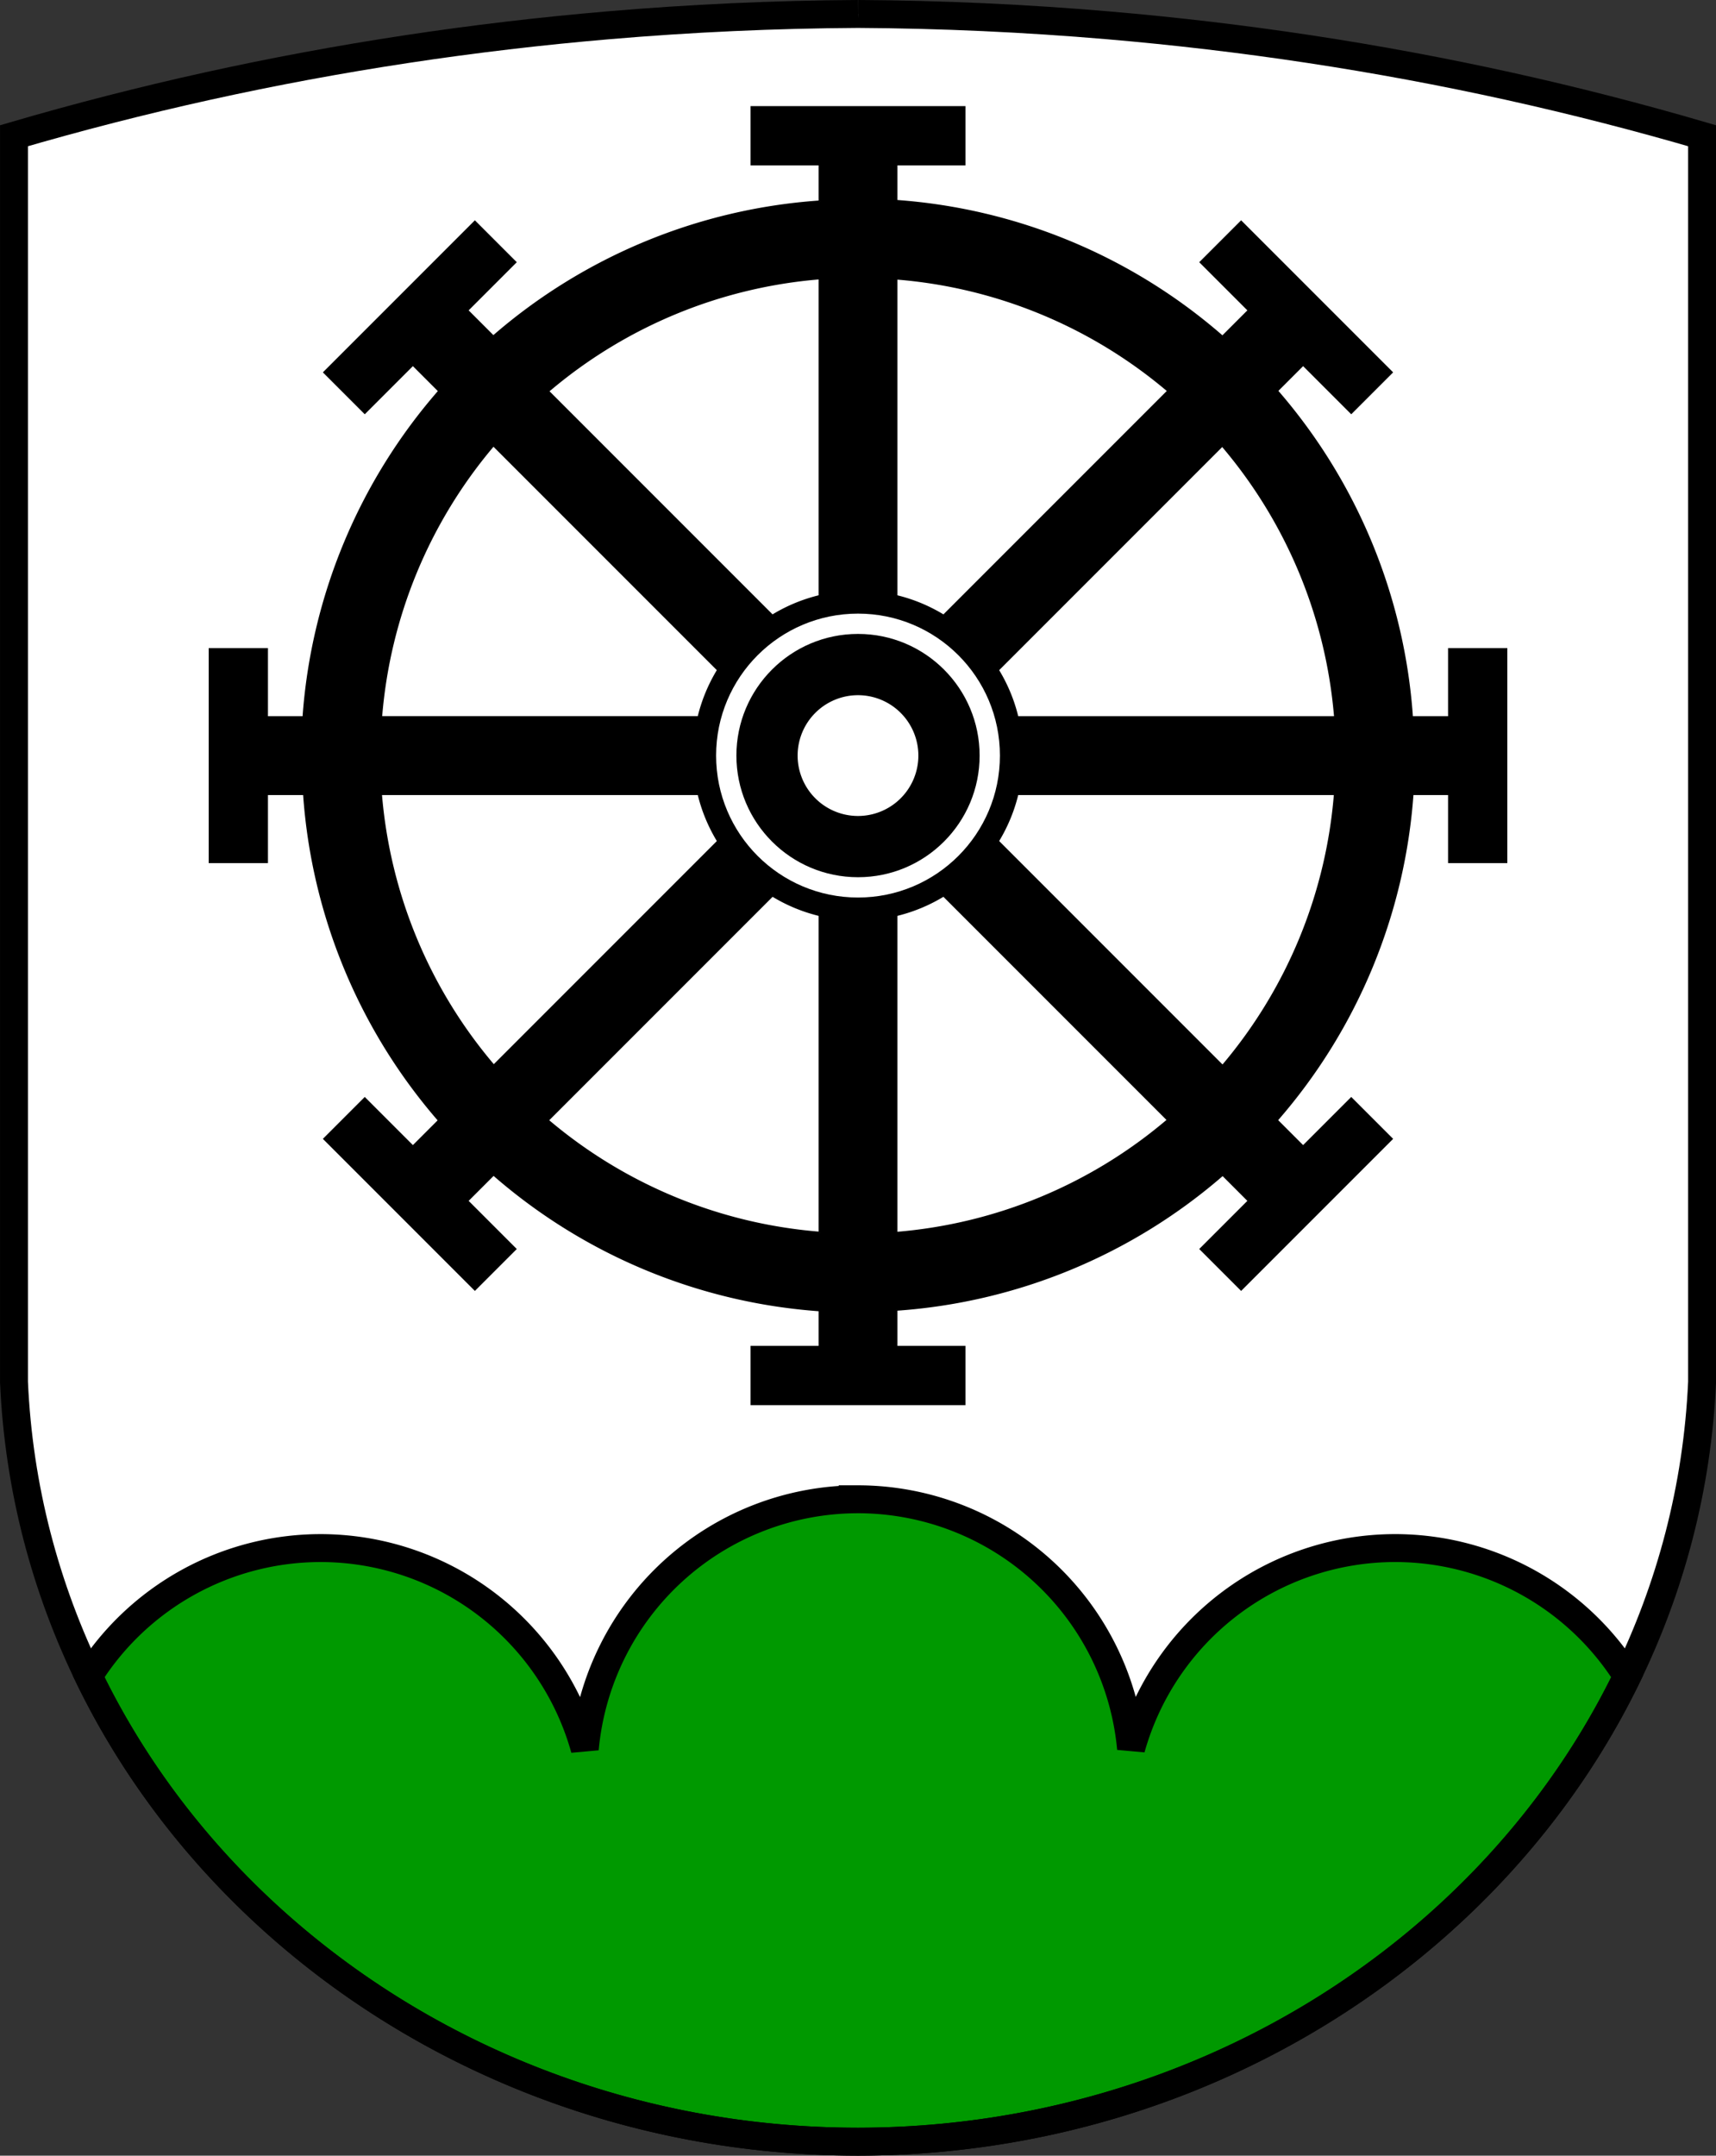
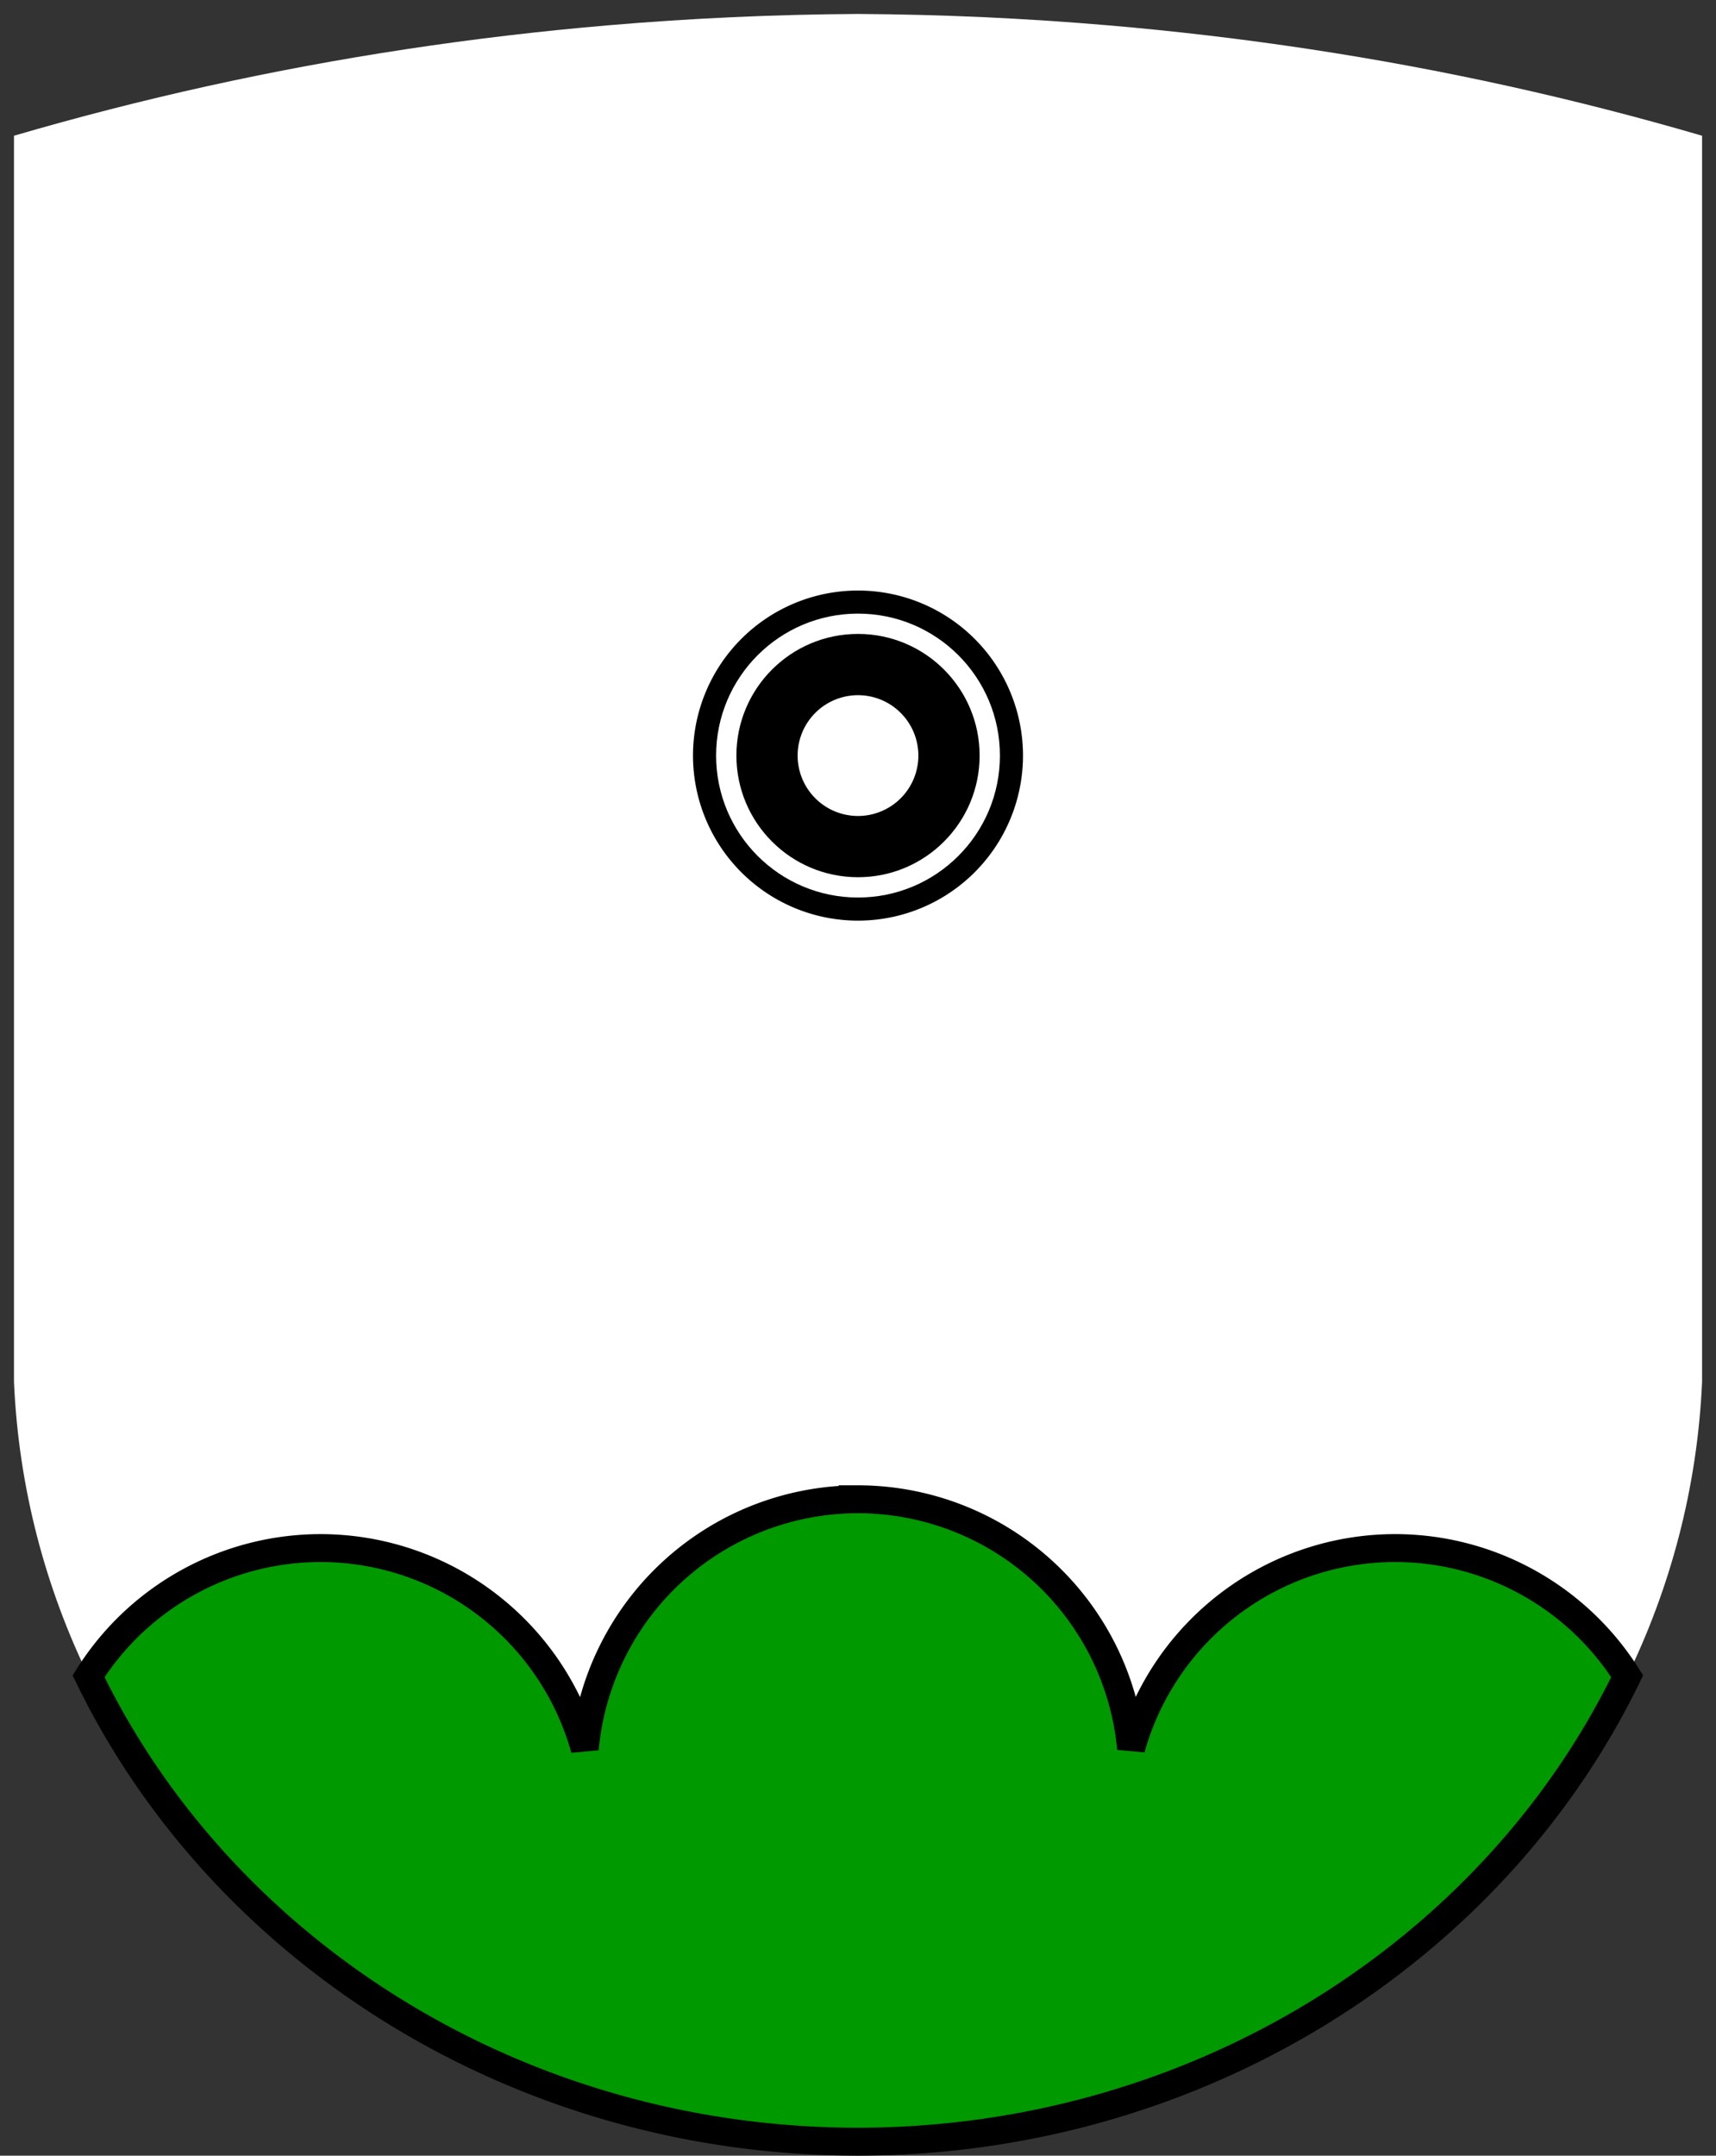
<svg xmlns="http://www.w3.org/2000/svg" width="676.13" height="849.09" viewBox="0 0 676.133 849.092">
  <rect x="0" y="0" width="676.133" height="849.092" fill="#333333" stroke="none" />
  <g transform="translate(50.52-60.36)">
    <path d="m287.55 65.855c-32.872.189-65.736 1.682-98.49 4.477-53.11 4.531-105.93 12.484-157.97 23.984-25.576 5.651-50.963 12.158-76.1 19.506v478.5 12.355c7.316 166.92 154.28 299.17 332.57 299.27 178.13-.203 325.15-132.5 332.57-299.27v-12.355-478.5c-25.14-7.347-50.53-13.854-76.1-19.506-52.04-11.5-104.86-19.454-157.97-23.984-32.754-2.794-65.62-4.288-98.49-4.477" fill="#fff" fill-rule="evenodd" />
    <g stroke="#000">
      <g stroke-width="11">
        <path d="m287.545 650.908a108.14 108.14 0 0 0 -107.65 98.373 108.14 108.14 0 0 0 -104.07 -79.154 108.14 108.14 0 0 0 -91.445 50.496C36.878 828.89 153.33 903.87 287.54 903.95 421.61 903.79 538.04 828.81 590.61 720.62a108.14 108.14 0 0 0 -91.346 -50.496 108.14 108.14 0 0 0 -104.127 78.996 108.14 108.14 0 0 0 -107.594 -98.215z" fill="#090" stroke-linecap="round" />
-         <path d="m287.55 65.855c-32.872.189-65.736 1.682-98.49 4.477-53.11 4.531-105.93 12.484-157.97 23.984-25.576 5.651-50.963 12.158-76.1 19.506v478.5 12.355c7.316 166.92 154.28 299.17 332.57 299.27 178.13-.203 325.15-132.5 332.57-299.27v-12.355-478.5c-25.14-7.347-50.53-13.854-76.1-19.506-52.04-11.5-104.86-19.454-157.97-23.984-32.754-2.794-65.62-4.288-98.49-4.477" fill="none" fill-rule="evenodd" />
      </g>
      <g stroke-linecap="round">
-         <path d="m296.22 42.29v22.348h26.816v14.826a218.911 218.911 0 0 0 -128.658 53.207l-10.424-10.424 18.963-18.963-15.803-15.801-59.19 59.19 15.803 15.801 18.961-18.961 10.51 10.51a218.911 218.911 0 0 0 -53.512 128.57h-14.607v-26.816h-22.346v83.7h22.346v-26.816h14.826a218.911 218.911 0 0 0 53.207 128.656l-10.424 10.424-18.961-18.961-15.803 15.801 59.19 59.19 15.803-15.801-18.963-18.963 10.51-10.51a218.911 218.911 0 0 0 128.572 53.512v14.607h-26.816v22.348h83.7v-22.348h-26.814v-14.826a218.911 218.911 0 0 0 128.654 -53.209l10.426 10.426-18.963 18.963 15.803 15.801 59.19-59.19-15.803-15.801-18.961 18.961-10.51-10.51a218.911 218.911 0 0 0 53.512 -128.57h14.607v26.816h22.346v-83.7h-22.346v26.816h-14.826a218.911 218.911 0 0 0 -53.209 -128.654l10.426-10.426 18.961 18.961 15.803-15.801-59.19-59.19-15.803 15.801 18.963 18.963-10.51 10.51a218.911 218.911 0 0 0 -128.57 -53.512v-14.607h26.814v-22.348h-83.7zm26.816 67.24v146.89h30.07v-146.82a188.772 188.772 0 0 1 107.357 44.367l-103.89 103.89 21.26 21.262 103.77-103.77a188.772 188.772 0 0 1 44.559 107.242h-146.89v30.07h146.82a188.772 188.772 0 0 1 -44.367 107.357l-103.89-103.89-21.26 21.262 103.77 103.77a188.772 188.772 0 0 1 -107.24 44.561v-146.89h-30.07v146.82a188.772 188.772 0 0 1 -107.359 -44.367l103.89-103.89-21.26-21.262-103.77 103.77a188.772 188.772 0 0 1 -44.559 -107.242h146.89v-30.07h-146.82a188.772 188.772 0 0 1 44.367 -107.357l103.89 103.89 21.26-21.262-103.77-103.77a188.772 188.772 0 0 1 107.242 -44.561z" transform="translate(-50.52 60.36)" />
        <path d="m287.544 293.463a64.511 64.511 0 0 0 -64.51 64.51 64.511 64.511 0 0 0 64.51 64.512 64.511 64.511 0 0 0 64.512 -64.512 64.511 64.511 0 0 0 -64.512 -64.51zm0 40.225a24.285 24.285 0 0 1 24.287 24.285 24.285 24.285 0 0 1 -24.287 24.287 24.285 24.285 0 0 1 -24.285 -24.287 24.285 24.285 0 0 1 24.285 -24.285z" />
      </g>
    </g>
    <circle cx="287.55" cy="357.97" r="51.915" fill="none" stroke="#fff" stroke-linecap="round" stroke-width="8" />
  </g>
</svg>